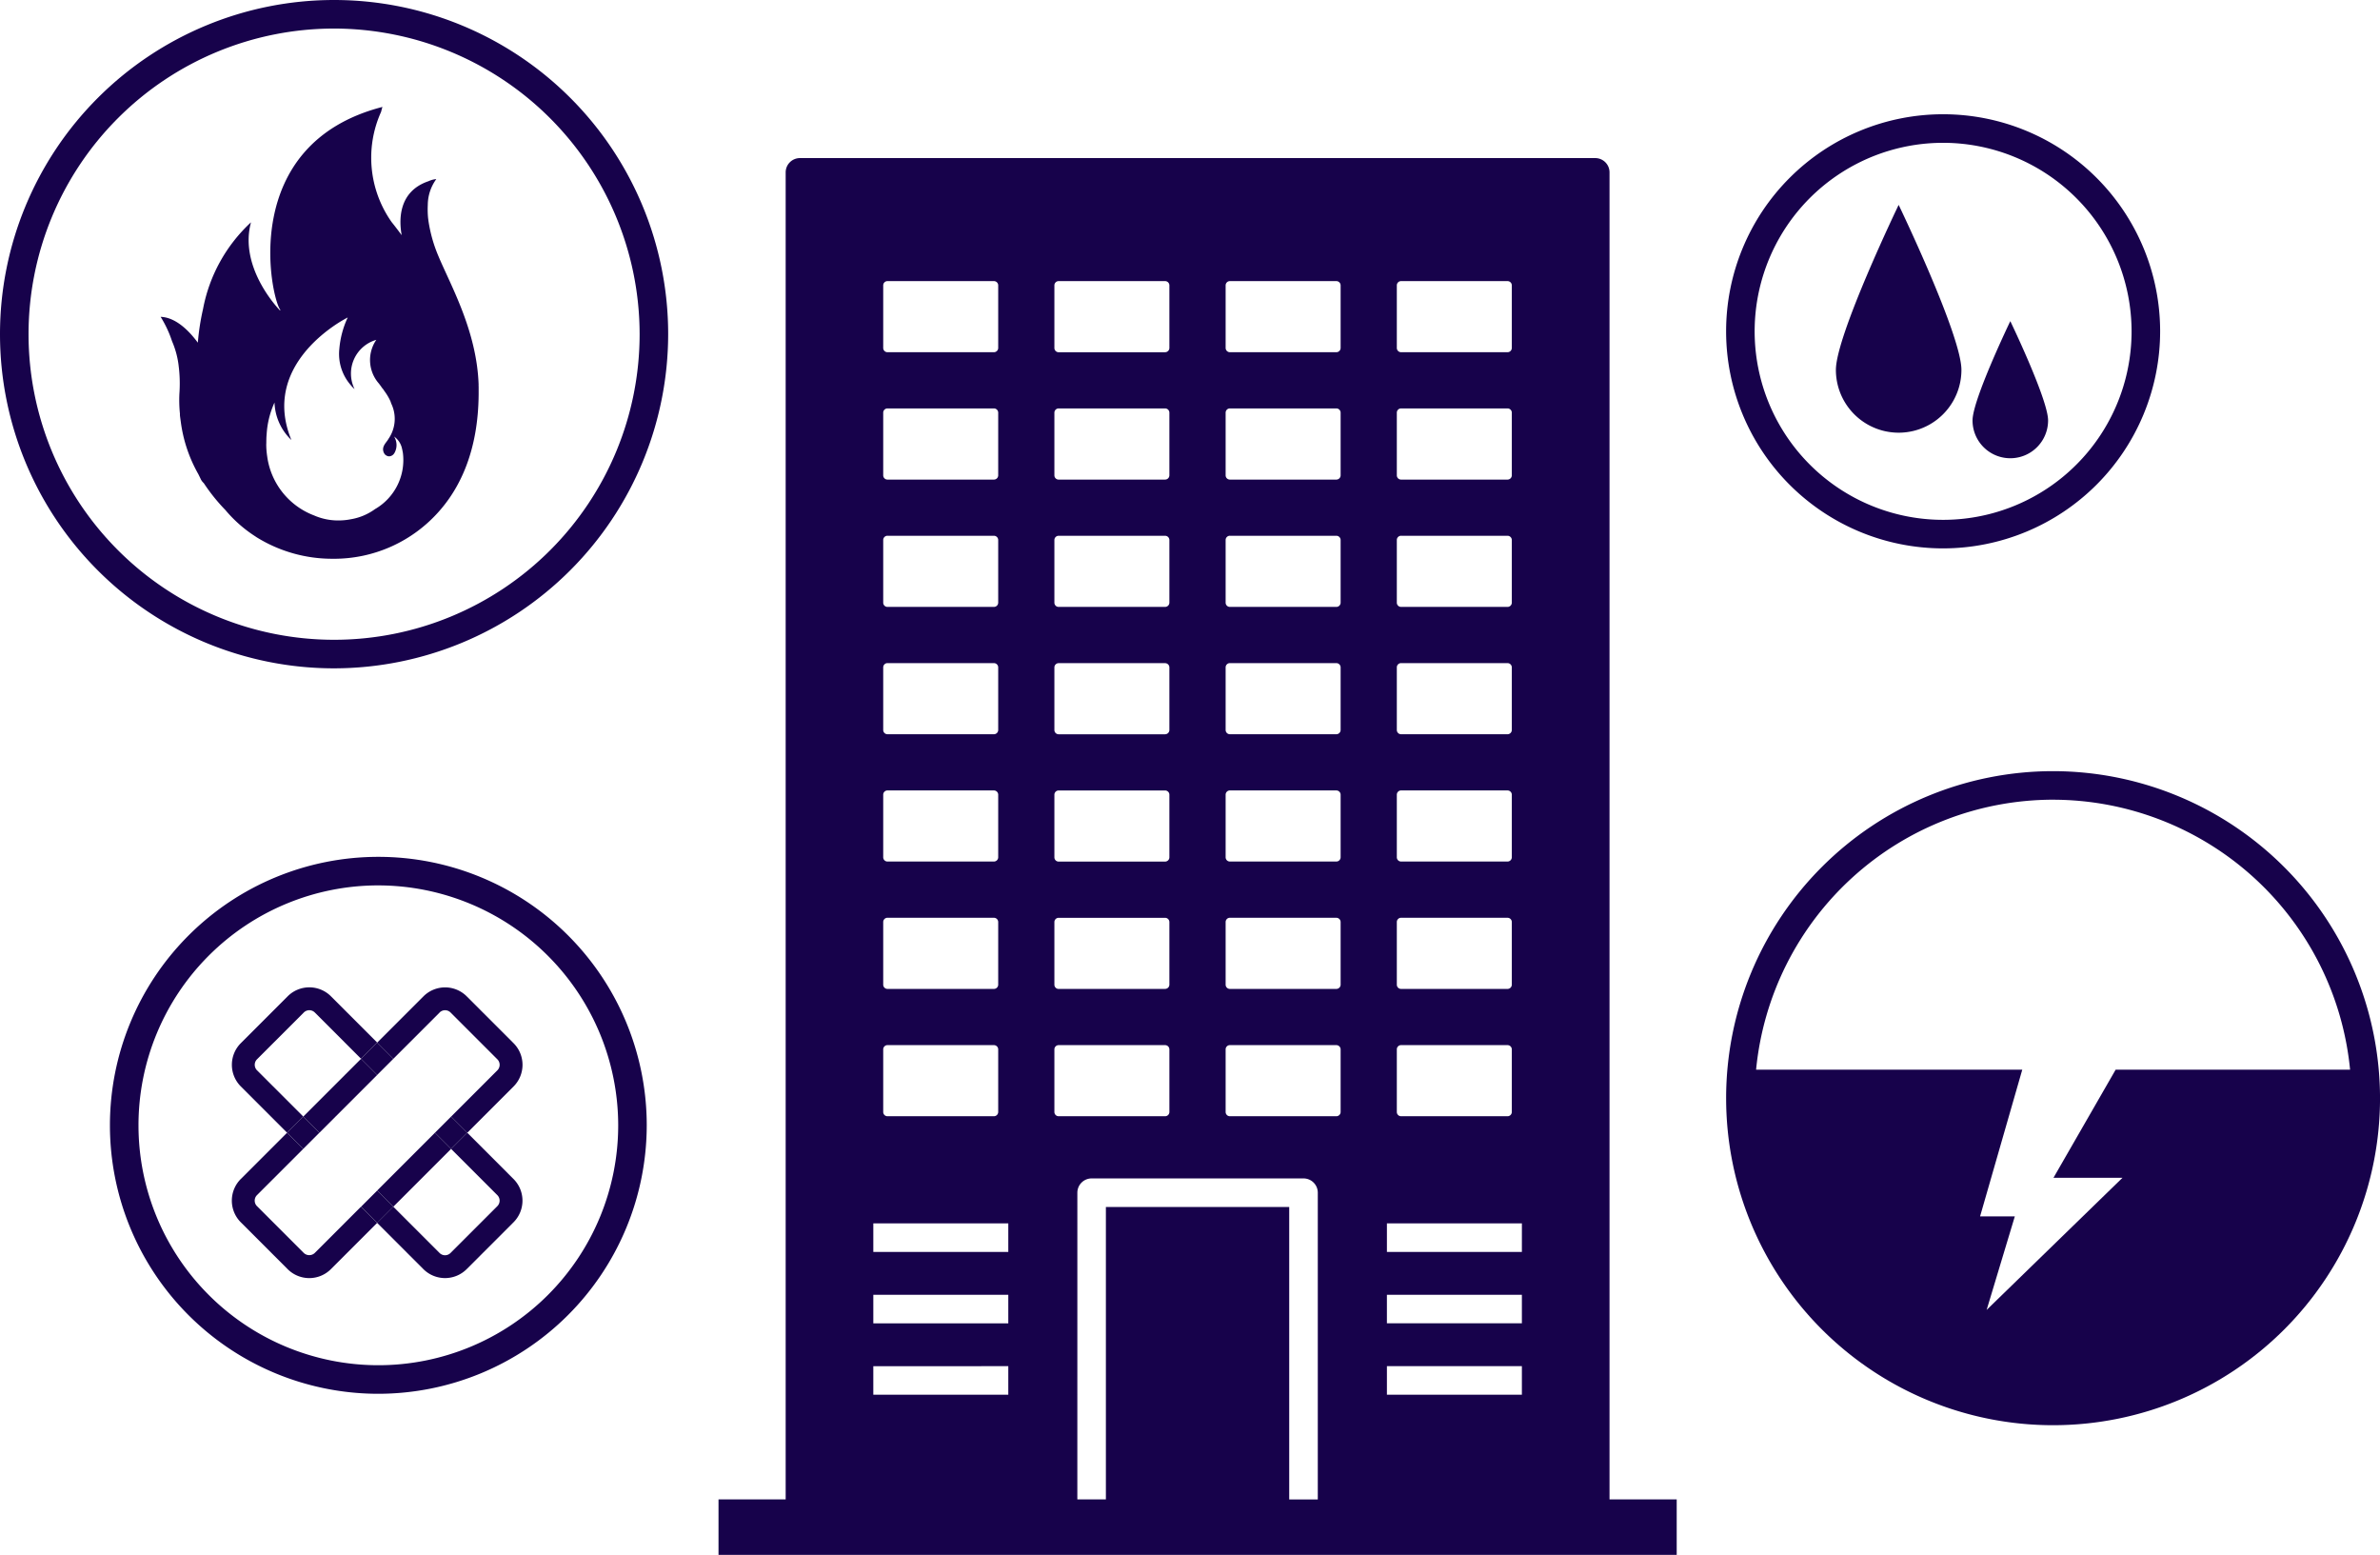
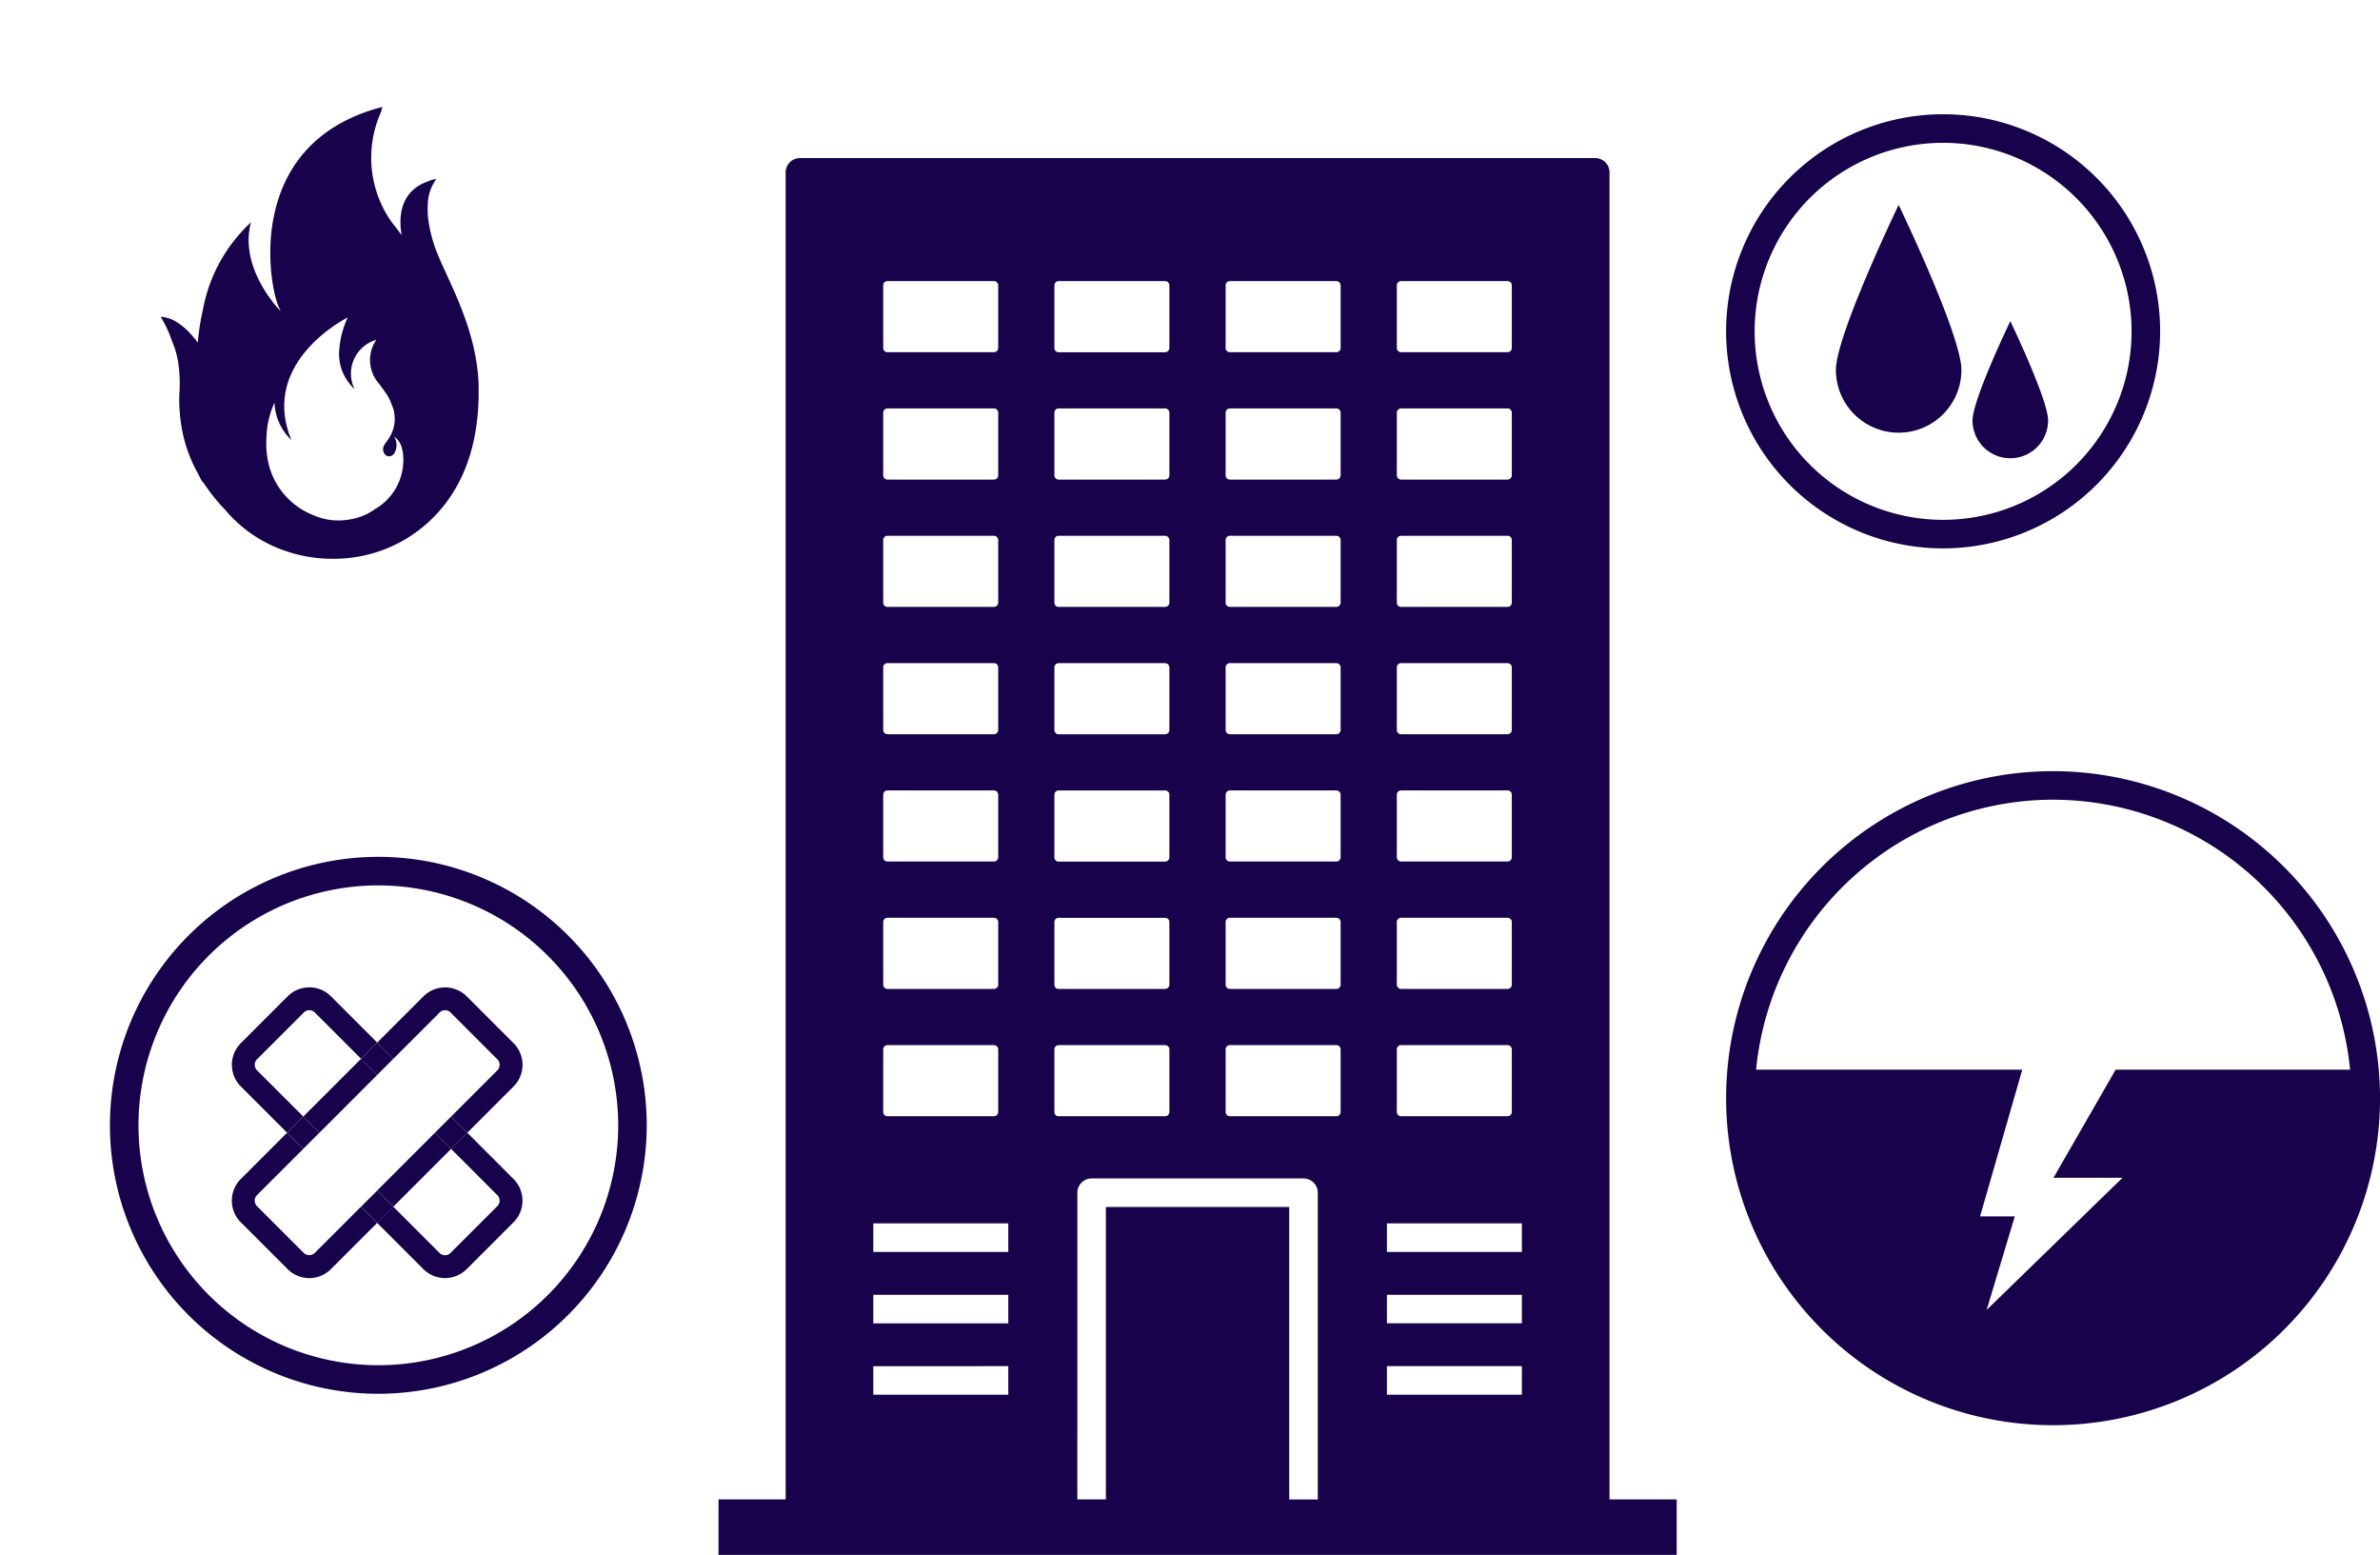
<svg xmlns="http://www.w3.org/2000/svg" width="229.661" height="150" viewBox="0 0 229.661 150">
  <path d="M344.09,184.751h-6.481V56.728a1.378,1.378,0,0,0-1.378-1.378H259.488a1.378,1.378,0,0,0-1.378,1.378V184.751H251.63V190.1h92.462v-5.348ZM300.976,79.5h10.272a.413.413,0,0,1,.413.413v6.04a.413.413,0,0,1-.413.413H300.976a.41.41,0,0,1-.411-.413v-6.04A.41.41,0,0,1,300.976,79.5Zm-.411-5.833V67.631a.41.41,0,0,1,.411-.413h10.272a.413.413,0,0,1,.413.413v6.034a.413.413,0,0,1-.413.413H300.976A.41.41,0,0,1,300.566,73.665Zm.411,18.119h10.272a.413.413,0,0,1,.413.413v6.037a.413.413,0,0,1-.413.413H300.976a.41.41,0,0,1-.411-.413V92.2A.41.41,0,0,1,300.976,91.784Zm0,12.286h10.272a.413.413,0,0,1,.413.413v6.034a.413.413,0,0,1-.413.413H300.976a.41.41,0,0,1-.411-.413v-6.034A.41.41,0,0,1,300.976,104.071Zm0,12.283h10.272a.413.413,0,0,1,.413.413V122.8a.413.413,0,0,1-.413.413H300.976a.41.41,0,0,1-.411-.413v-6.034A.41.41,0,0,1,300.976,116.354Zm0,12.284h10.272a.413.413,0,0,1,.413.413v6.037a.413.413,0,0,1-.413.413H300.976a.41.41,0,0,1-.411-.413v-6.037A.41.41,0,0,1,300.976,128.638Zm0,12.286h10.272a.413.413,0,0,1,.413.413v6.034a.413.413,0,0,1-.413.413H300.976a.41.41,0,0,1-.411-.413v-6.034A.41.41,0,0,1,300.976,140.924Zm28.176,30.97v2.755H316.128v-2.755Zm-13.025-4.133v-2.755h13.025v2.755Zm13.025-6.888H316.128v-2.755h13.025ZM317.495,79.5h10.272a.413.413,0,0,1,.413.413v6.04a.413.413,0,0,1-.413.413H317.495a.41.41,0,0,1-.411-.413v-6.04A.41.41,0,0,1,317.495,79.5Zm-.411-5.833V67.631a.41.41,0,0,1,.411-.413h10.272a.413.413,0,0,1,.413.413v6.034a.413.413,0,0,1-.413.413H317.495a.41.41,0,0,1-.411-.413Zm.411,18.119h10.272a.413.413,0,0,1,.413.413v6.037a.413.413,0,0,1-.413.413H317.495a.41.41,0,0,1-.411-.413V92.2A.41.41,0,0,1,317.495,91.784Zm0,12.286h10.272a.413.413,0,0,1,.413.413v6.034a.413.413,0,0,1-.413.413H317.495a.41.41,0,0,1-.411-.413v-6.034A.41.41,0,0,1,317.495,104.071Zm0,12.283h10.272a.413.413,0,0,1,.413.413V122.8a.413.413,0,0,1-.413.413H317.495a.41.41,0,0,1-.411-.413v-6.034A.41.41,0,0,1,317.495,116.354Zm0,12.284h10.272a.413.413,0,0,1,.413.413v6.037a.413.413,0,0,1-.413.413H317.495a.41.41,0,0,1-.411-.413v-6.037A.41.41,0,0,1,317.495,128.638Zm0,12.286h10.272a.413.413,0,0,1,.413.413v6.034a.413.413,0,0,1-.413.413H317.495a.41.41,0,0,1-.411-.413v-6.034A.41.41,0,0,1,317.495,140.924Zm-22.77-5.42H284.452a.41.41,0,0,1-.411-.413v-6.037a.41.41,0,0,1,.411-.413h10.272a.413.413,0,0,1,.413.413v6.037A.413.413,0,0,1,294.724,135.5Zm.413,5.833v6.034a.413.413,0,0,1-.413.413H284.452a.41.41,0,0,1-.411-.413v-6.034a.41.41,0,0,1,.411-.413h10.272A.413.413,0,0,1,295.137,141.337Zm-.413-18.119H284.452a.41.41,0,0,1-.411-.413V116.77a.41.41,0,0,1,.411-.413h10.272a.413.413,0,0,1,.413.413V122.8A.413.413,0,0,1,294.724,123.218Zm0-12.283H284.452a.41.41,0,0,1-.411-.413v-6.034a.41.41,0,0,1,.411-.413h10.272a.413.413,0,0,1,.413.413v6.034A.413.413,0,0,1,294.724,110.934Zm0-12.286H284.452a.41.41,0,0,1-.411-.413V92.2a.41.41,0,0,1,.411-.413h10.272a.413.413,0,0,1,.413.413v6.037A.413.413,0,0,1,294.724,98.648Zm0-12.283H284.452a.41.41,0,0,1-.411-.413v-6.04a.41.41,0,0,1,.411-.413h10.272a.413.413,0,0,1,.413.413v6.04A.413.413,0,0,1,294.724,86.365Zm0-12.286H284.452a.41.41,0,0,1-.411-.413V67.631a.41.41,0,0,1,.411-.413h10.272a.413.413,0,0,1,.413.413v6.034A.413.413,0,0,1,294.724,74.078Zm-28.157,93.683v-2.755h13.025v2.755Zm13.025,4.133v2.755H266.567v-2.755Zm-13.025-11.022v-2.755h13.025v2.755ZM267.934,79.5h10.272a.413.413,0,0,1,.413.413v6.04a.413.413,0,0,1-.413.413H267.934a.41.41,0,0,1-.411-.413v-6.04A.41.41,0,0,1,267.934,79.5Zm-.411-5.833V67.631a.41.41,0,0,1,.411-.413h10.272a.413.413,0,0,1,.413.413v6.034a.413.413,0,0,1-.413.413H267.934A.41.41,0,0,1,267.523,73.665Zm.411,18.119h10.272a.413.413,0,0,1,.413.413v6.037a.413.413,0,0,1-.413.413H267.934a.41.41,0,0,1-.411-.413V92.2A.41.41,0,0,1,267.934,91.784Zm0,12.286h10.272a.413.413,0,0,1,.413.413v6.034a.413.413,0,0,1-.413.413H267.934a.41.41,0,0,1-.411-.413v-6.034A.41.41,0,0,1,267.934,104.071Zm0,12.283h10.272a.413.413,0,0,1,.413.413V122.8a.413.413,0,0,1-.413.413H267.934a.41.41,0,0,1-.411-.413v-6.034A.41.41,0,0,1,267.934,116.354Zm0,12.284h10.272a.413.413,0,0,1,.413.413v6.037a.413.413,0,0,1-.413.413H267.934a.41.41,0,0,1-.411-.413v-6.037A.41.41,0,0,1,267.934,128.638Zm0,12.286h10.272a.413.413,0,0,1,.413.413v6.034a.413.413,0,0,1-.413.413H267.934a.41.41,0,0,1-.411-.413v-6.034A.41.41,0,0,1,267.934,140.924Zm18.323,14.237a1.378,1.378,0,0,1,1.378-1.378h20.445a1.378,1.378,0,0,1,1.378,1.378v29.59H306.7V156.539h-17.69v28.212h-2.755Z" transform="translate(-182.296 -40.099)" fill="#17024b" />
-   <path d="M32.238,64.476A32.238,32.238,0,1,1,64.476,32.238,32.276,32.276,0,0,1,32.238,64.476Zm0-61.721A29.483,29.483,0,1,0,61.721,32.238,29.516,29.516,0,0,0,32.238,2.755Z" fill="#17024b" />
  <path d="M86.944,64.256c-.165-5.186-2.692-9.594-3.874-12.416a13.9,13.9,0,0,1-.981-3.5V48.33s0-.028-.008-.069l-.008-.055c-.014-.113-.03-.306-.041-.551,0-.091-.006-.176-.006-.265,0-.11,0-.223.006-.344a1.319,1.319,0,0,1,.006-.149,4.255,4.255,0,0,1,.821-2.5h-.022a2.209,2.209,0,0,0-.727.2c-2.962,1-2.846,3.824-2.59,5.208-.51-.689-.882-1.155-.967-1.259a10.762,10.762,0,0,1-1.022-10.636c.074-.3.13-.477.13-.477-13.967,3.6-10.768,18.414-9.85,19.585h0c-.008.019-.019.036-.028.055-.019-.019-.036-.039-.052-.055-.466-.493-3.882-4.29-2.753-8.454a15.228,15.228,0,0,0-4.629,8.371,22.77,22.77,0,0,0-.5,3.24c-.816-1.1-2.1-2.441-3.59-2.491a10.8,10.8,0,0,1,1.1,2.35,8.429,8.429,0,0,1,.653,2.507c0,.014.006.03.006.03v.008a13.686,13.686,0,0,1,.052,2.507,13,13,0,0,0,.055,1.984.4.4,0,0,1-.008.061c.017.2.05.4.074.592a.081.081,0,0,0,.006.036,13.826,13.826,0,0,0,1.7,5.1c.074.152.152.309.215.441a1.23,1.23,0,0,0,.309.424,17.757,17.757,0,0,0,2.089,2.6,12.792,12.792,0,0,0,2.923,2.563l.039.03h0a13.842,13.842,0,0,0,7.393,2.105,13.5,13.5,0,0,0,10.294-4.615c2-2.273,3.75-5.819,3.786-11.275,0-.171,0-.339,0-.507v-.165c0-.069-.006-.141-.008-.209Zm-9.955,11.95-.019.008a5.526,5.526,0,0,1-2.378,1,6.149,6.149,0,0,1-1.166.113,5.811,5.811,0,0,1-2.364-.485A7.109,7.109,0,0,1,66.535,71.1V71.1s-.011-.058-.022-.157a7.677,7.677,0,0,1-.063-.948c0-.039.006-.077.006-.116,0-.124,0-.256.006-.4,0-.182.017-.353.03-.529.008-.132.022-.27.036-.413a8.652,8.652,0,0,1,.719-2.587,5.236,5.236,0,0,0,1.628,3.615c-2.618-6.354,2.951-10.349,4.838-11.487.2-.113.391-.229.6-.336A8.912,8.912,0,0,0,73.5,60.8a4.558,4.558,0,0,0,1.061,3.419,3.222,3.222,0,0,0,.413.435,3.385,3.385,0,0,1,2.1-4.753c-.041.05-.066.1-.1.149a3.434,3.434,0,0,0,.369,4.092c0,.006.006.011.008.017l.069.091a.152.152,0,0,1,.017.022c.041.055.1.135.16.226h0c.022.025.033.05.055.074s.039.044.061.066c.052.072.094.141.143.212a5.253,5.253,0,0,1,.587.995c.014.041.036.1.058.182a3.4,3.4,0,0,1-.237,3.4c0,.006-.008.008-.014.014-.028.047-.052.1-.083.141-.242.342-.62.708-.353,1.245a.758.758,0,0,0,.118.157c.008.008.011.019.022.028s.006-.006.008-.006a.556.556,0,0,0,.344.135.609.609,0,0,0,.513-.325l.008-.006s0-.011.006-.014a1.558,1.558,0,0,0-.044-1.562,1.9,1.9,0,0,1,.769,1.193c.025.1.044.2.063.306a.206.206,0,0,0,.011.044v.008h0A5.467,5.467,0,0,1,77,76.2Z" transform="translate(-40.758 -27.117)" fill="#17024b" />
  <g transform="translate(166.563 11.022)">
    <path d="M625.441,81.882a20.941,20.941,0,1,1,20.941-20.941A20.963,20.963,0,0,1,625.441,81.882Zm0-39.126a18.186,18.186,0,1,0,18.185,18.186A18.207,18.207,0,0,0,625.441,42.755Z" transform="translate(-604.5 -40)" fill="#17024b" />
    <path d="M655.063,87.651a6.056,6.056,0,1,1-12.113,0c0-3.345,6.056-15.921,6.056-15.921S655.063,84.306,655.063,87.651Z" transform="translate(-632.356 -62.987)" fill="#17024b" />
    <path d="M698.091,122.02a3.645,3.645,0,1,1-7.291,0c0-2.014,3.645-9.58,3.645-9.58S698.091,120.006,698.091,122.02Z" transform="translate(-667.021 -92.48)" fill="#17024b" />
  </g>
  <path d="M64.4,351.8a25.9,25.9,0,1,1,25.9-25.9A25.931,25.931,0,0,1,64.4,351.8Zm0-49.046A23.145,23.145,0,1,0,87.546,325.9,23.171,23.171,0,0,0,64.4,302.755Z" transform="translate(-27.892 -217.338)" fill="#17024b" />
  <g transform="translate(22.371 95.251)">
    <path d="M140.776,396.59l-1.56,1.56,4.464,4.464a.752.752,0,0,1,0,1.058l-4.519,4.519a.748.748,0,0,1-1.058,0l-4.464-4.464-1.56,1.56,4.464,4.464a2.96,2.96,0,0,0,4.177,0l4.519-4.519a2.954,2.954,0,0,0,0-4.177Z" transform="translate(-118.058 -382.565)" fill="#17024b" />
    <path d="M83.625,353.692a.752.752,0,0,1,0-1.058l4.519-4.519a.752.752,0,0,1,1.058,0l4.464,4.464,1.56-1.56-4.464-4.464a2.954,2.954,0,0,0-4.177,0l-4.519,4.519a2.954,2.954,0,0,0,0,4.177l4.464,4.464,1.56-1.56-4.464-4.464Z" transform="translate(-81.197 -345.69)" fill="#17024b" />
    <rect width="7.886" height="2.204" transform="translate(6.893 12.468) rotate(-45)" fill="#17024b" />
    <rect width="7.886" height="2.204" transform="translate(14.025 19.602) rotate(-45)" fill="#17024b" />
    <path d="M89.192,408.19a.769.769,0,0,1-1.058,0l-4.519-4.519a.752.752,0,0,1,0-1.058l4.464-4.464-1.56-1.559-4.464,4.464a2.954,2.954,0,0,0,0,4.177l4.519,4.519a2.953,2.953,0,0,0,4.177,0l4.464-4.464-1.56-1.56-4.464,4.464Z" transform="translate(-81.19 -382.565)" fill="#17024b" />
    <path d="M138.12,348.128a.748.748,0,0,1,1.058,0l4.519,4.519a.752.752,0,0,1,0,1.058l-4.464,4.464,1.56,1.56,4.464-4.464a2.954,2.954,0,0,0,0-4.177l-4.519-4.519a2.954,2.954,0,0,0-4.174,0l-4.464,4.464,1.56,1.56,4.464-4.464Z" transform="translate(-118.072 -345.701)" fill="#17024b" />
    <rect width="2.204" height="2.204" transform="translate(12.469 21.163) rotate(-45)" fill="#17024b" />
    <rect width="2.204" height="2.204" transform="translate(5.332 14.024) rotate(-45)" fill="#17024b" />
    <rect width="2.204" height="2.204" transform="translate(19.602 14.024) rotate(-45)" fill="#17024b" />
    <rect width="2.204" height="2.204" transform="translate(12.468 6.892) rotate(-45)" fill="#17024b" />
  </g>
  <path d="M636.049,270A31.549,31.549,0,1,0,667.6,301.549,31.583,31.583,0,0,0,636.049,270Zm0,2.755A28.833,28.833,0,0,1,664.711,298.8H642.089l-6,10.429h6.66l-13.11,12.749,2.72-9.024h-3.353l4.073-14.157H607.393a28.833,28.833,0,0,1,28.661-26.044Z" transform="translate(-437.937 -195.605)" fill="#17024b" />
</svg>